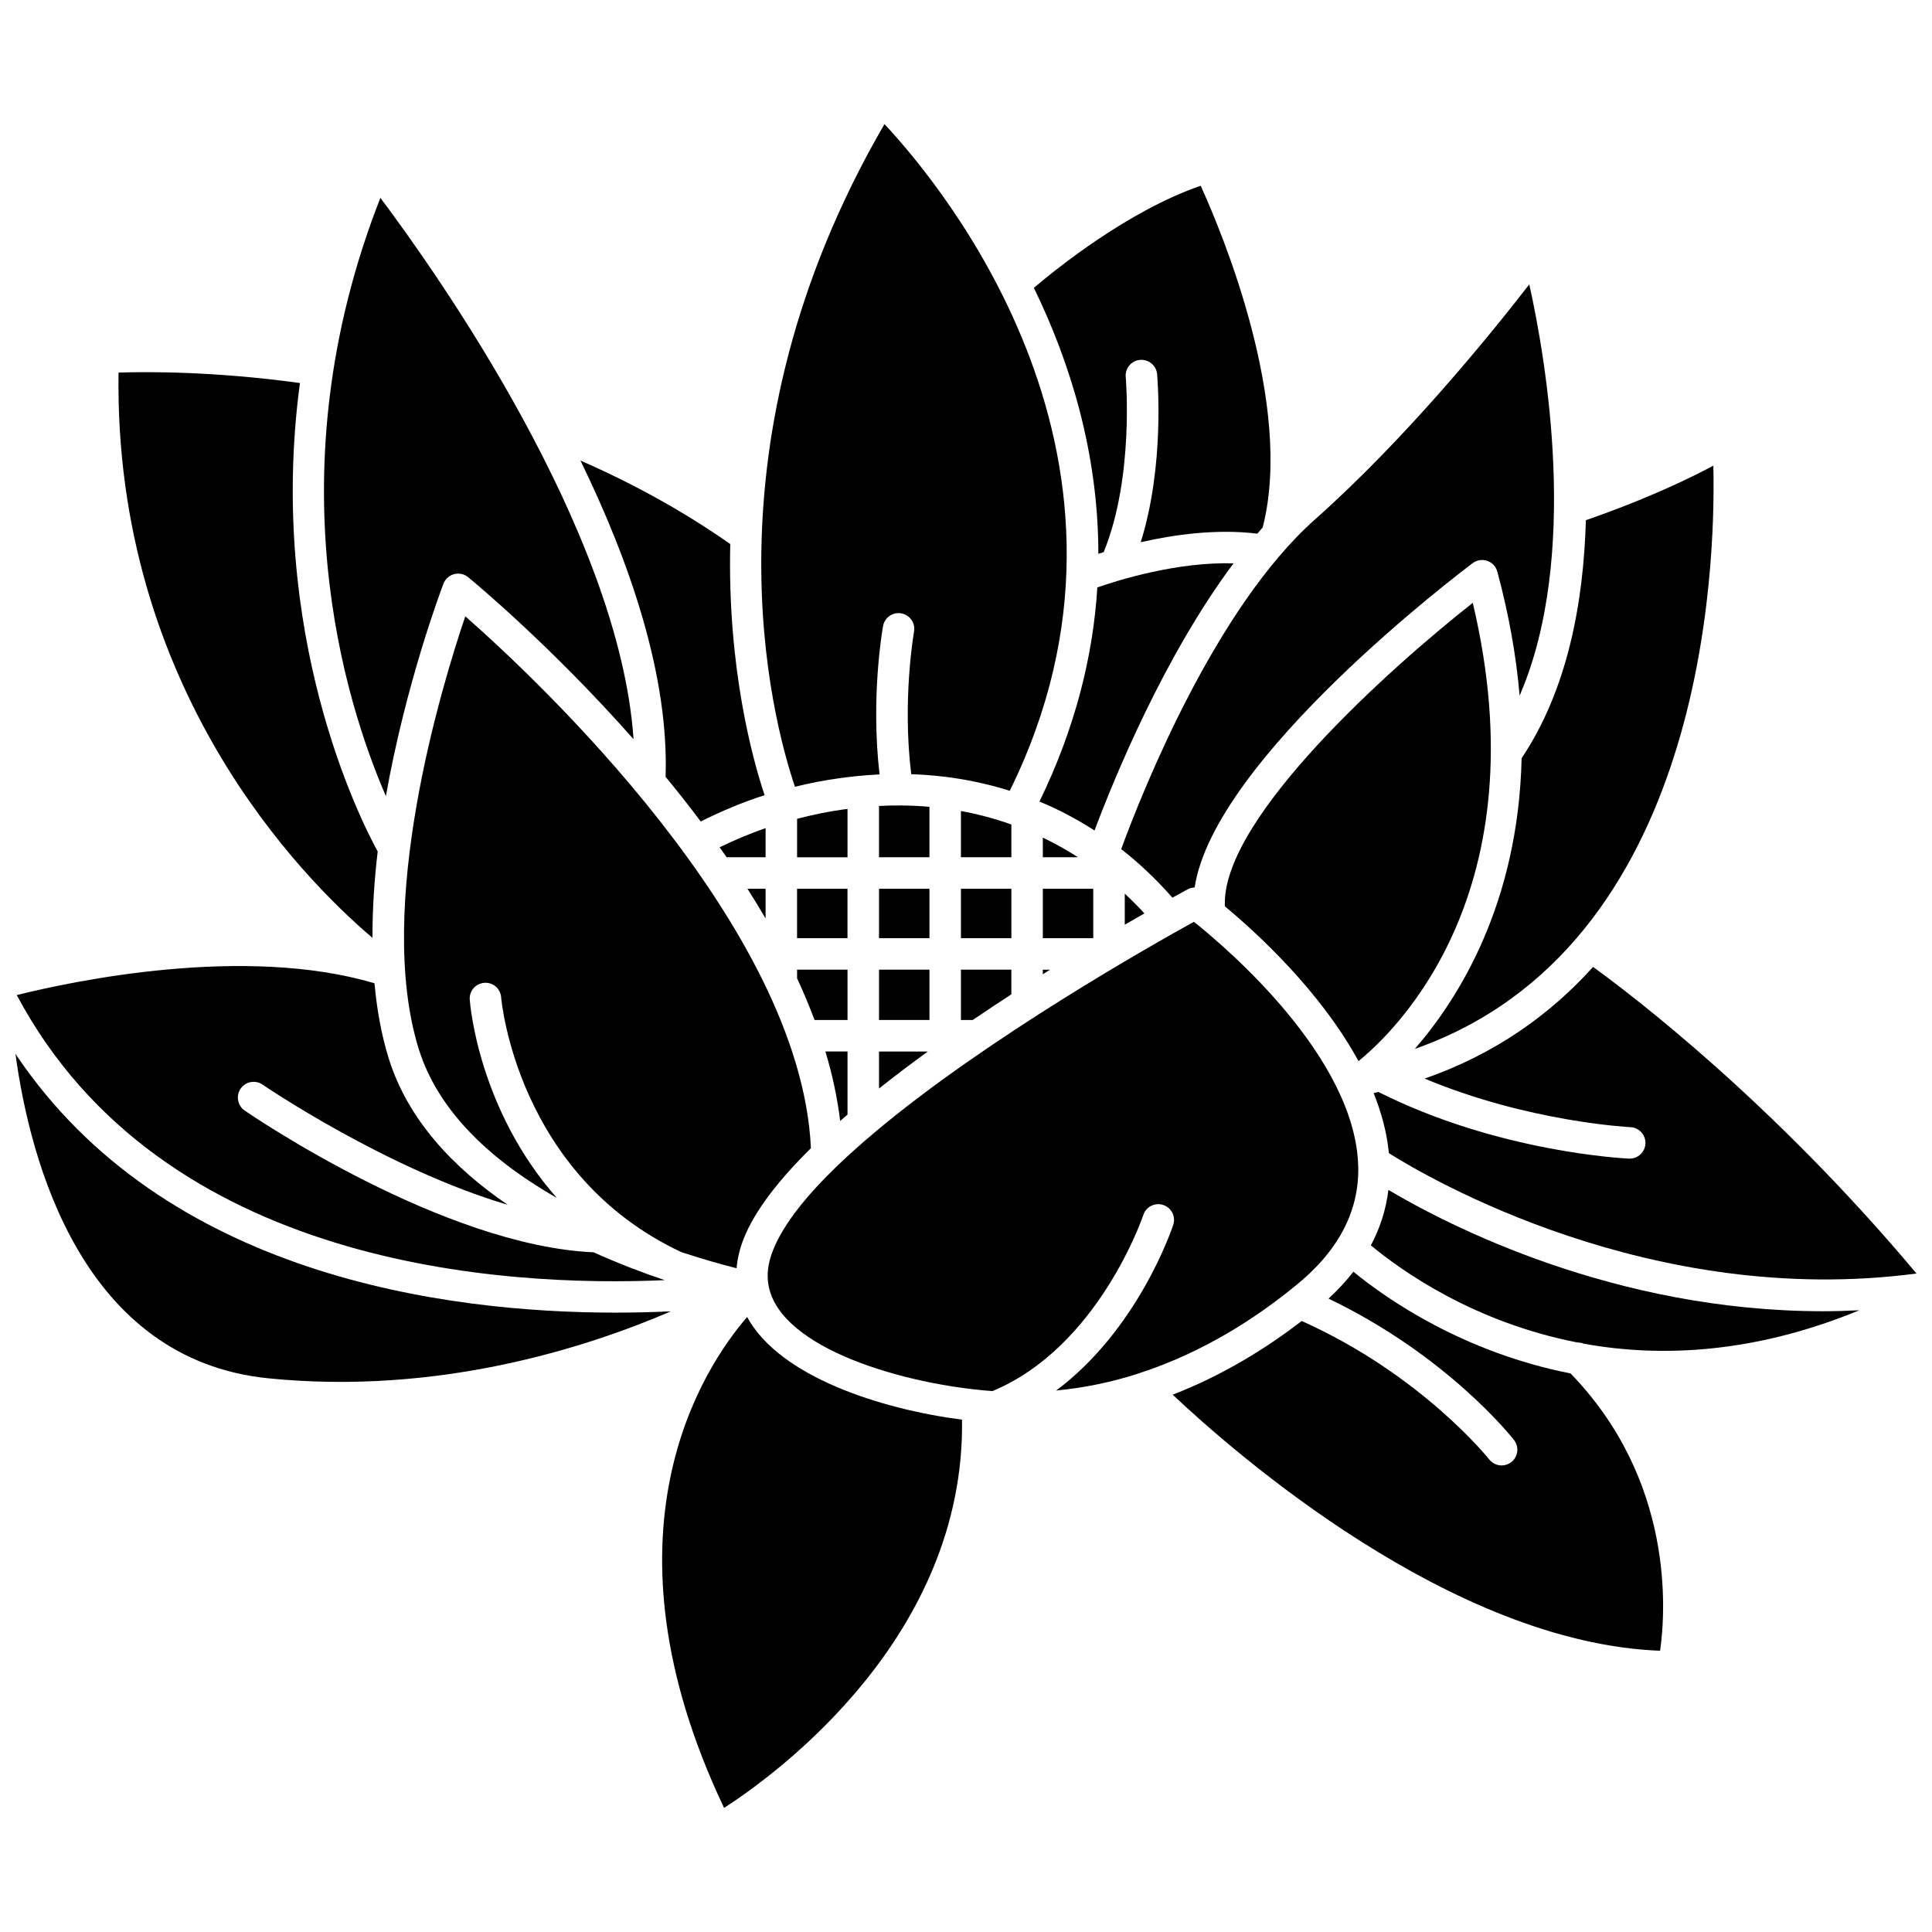
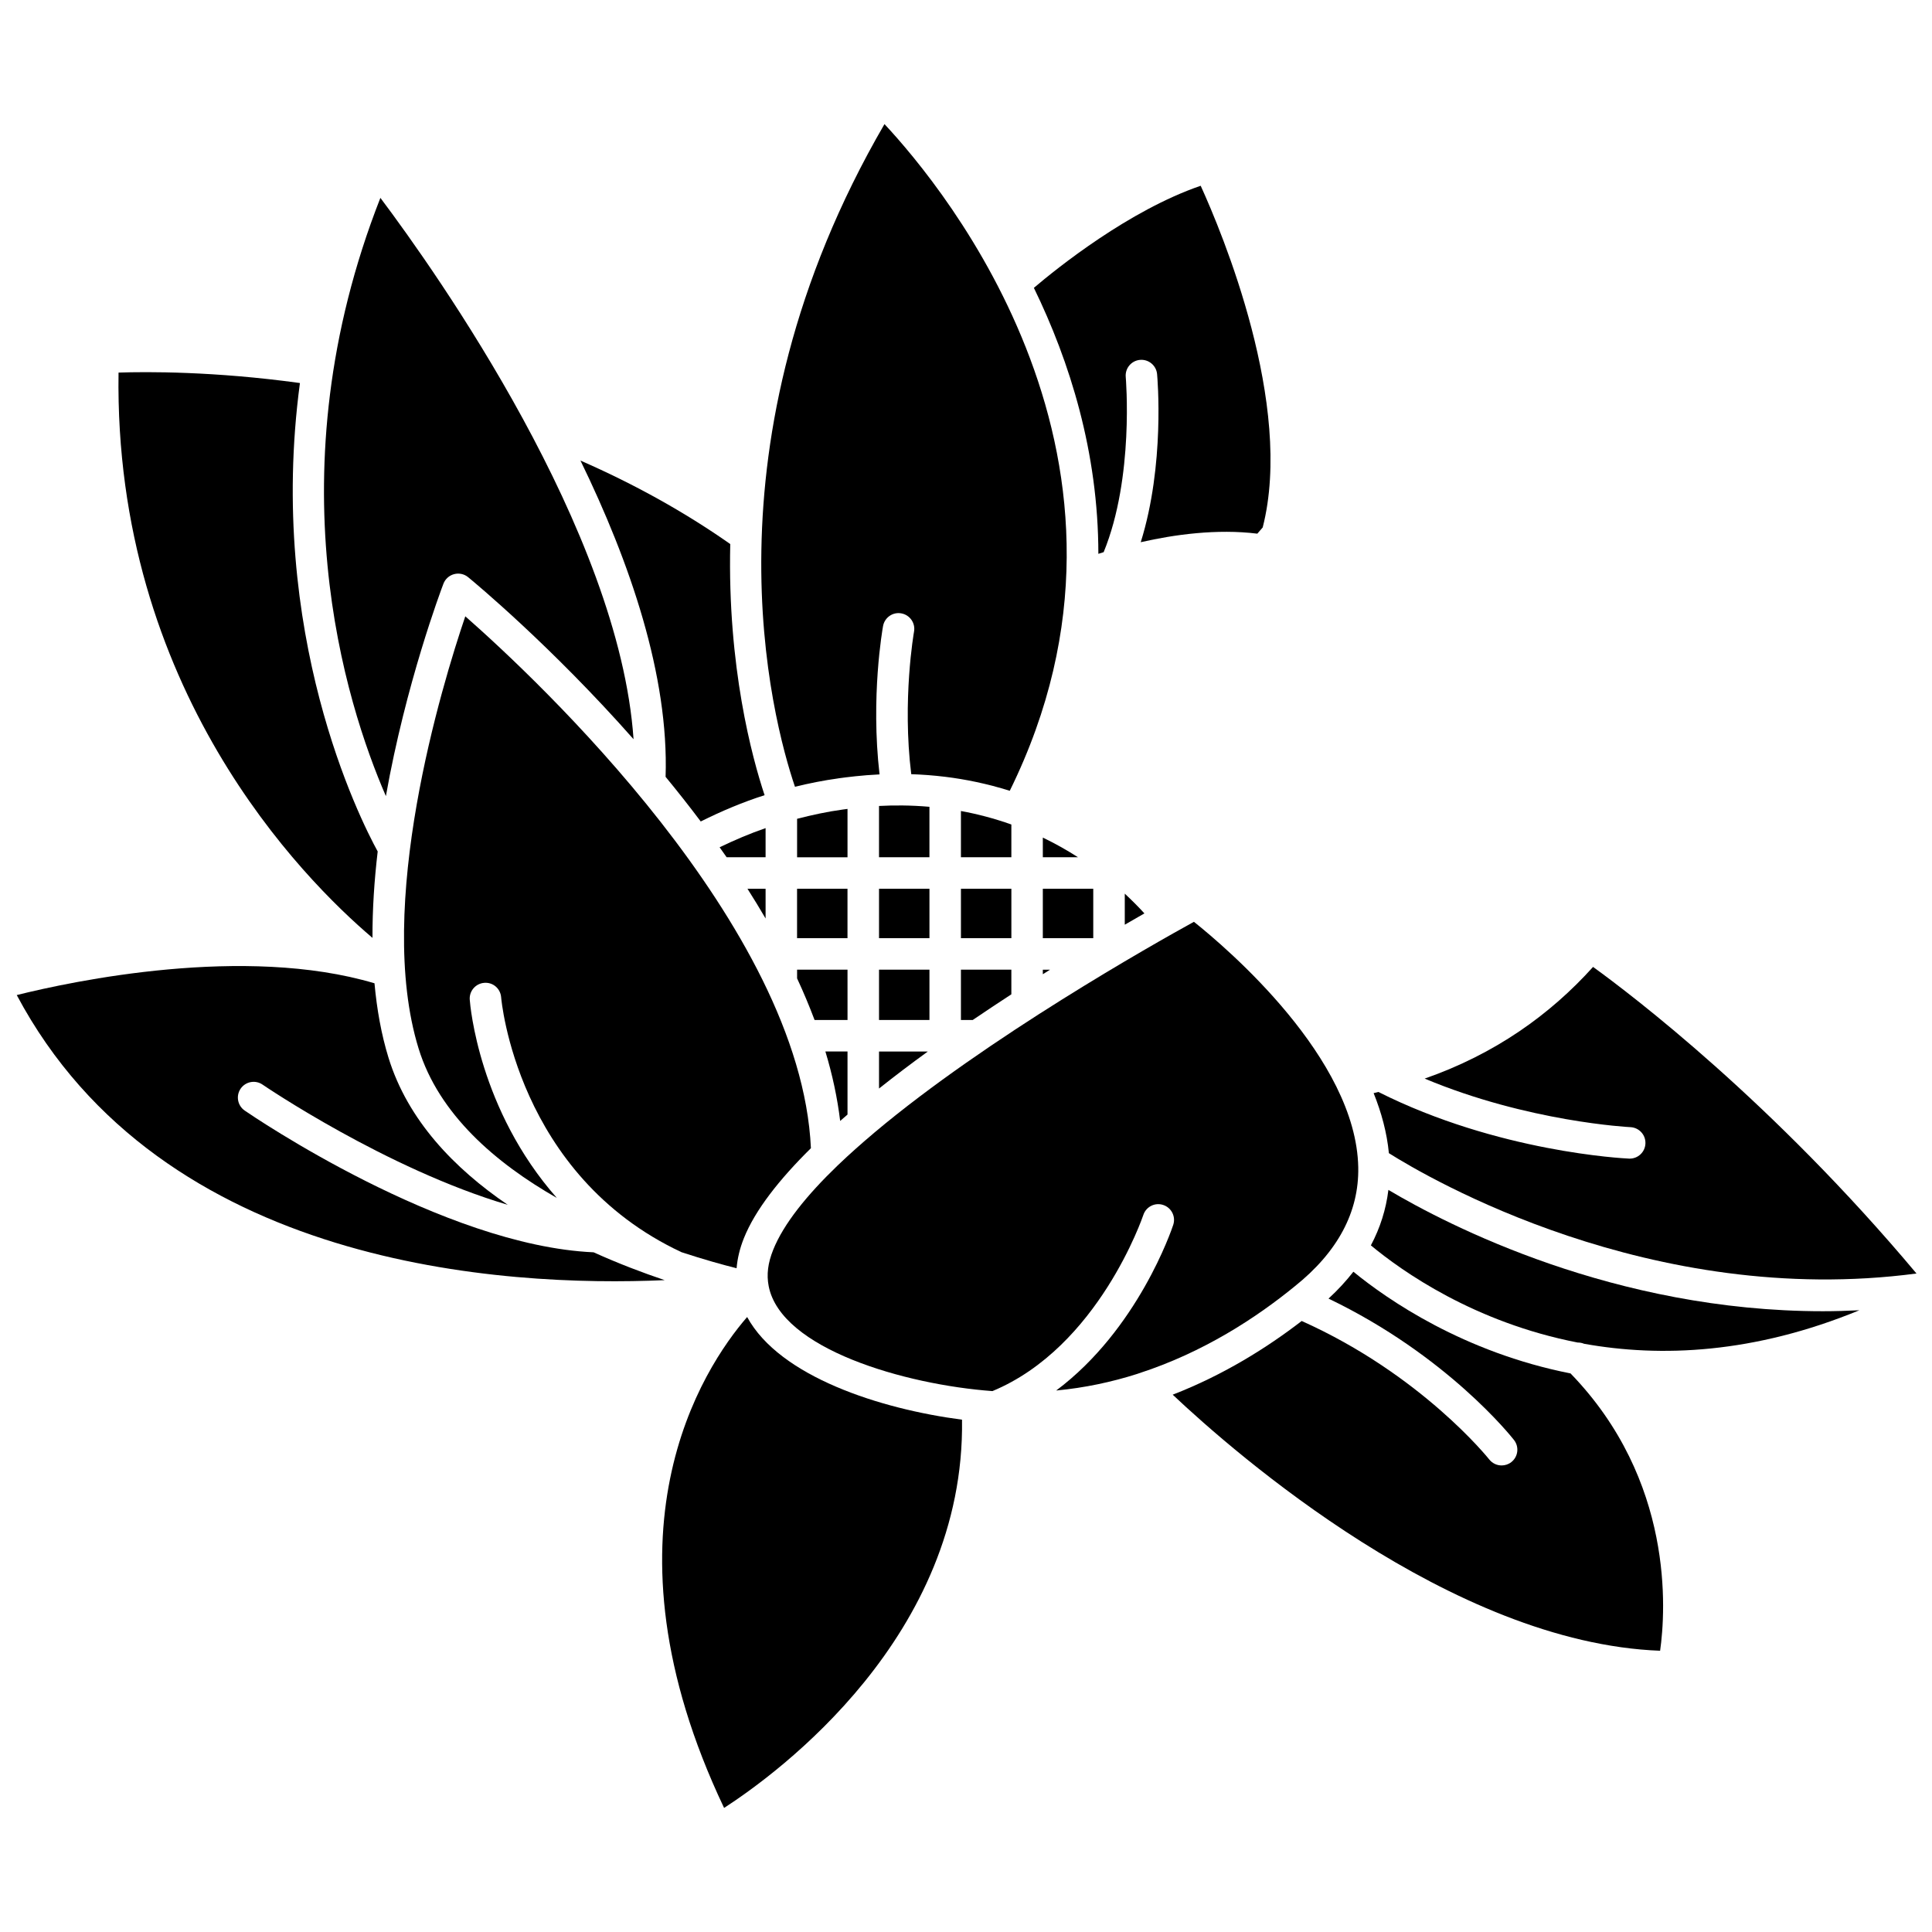
<svg xmlns="http://www.w3.org/2000/svg" width="800px" height="800px" version="1.1" viewBox="144 144 512 512">
  <defs>
    <clipPath id="c">
      <path d="m508 400h143.9v84h-143.9z" />
    </clipPath>
    <clipPath id="b">
      <path d="m148.09 400h172.91v84h-172.91z" />
    </clipPath>
    <clipPath id="a">
-       <path d="m148.09 423h173.91v88h-173.91z" />
-     </clipPath>
+       </clipPath>
  </defs>
  <path d="m398.66 379.53h13.363v13.098h-13.363z" />
  <path d="m366.16 350.27c2.324-0.312 6.106-0.816 10.93-1.047-2.387-20.547 0.781-38.5 0.926-39.309 0.414-2.266 2.59-3.793 4.848-3.363 2.266 0.41 3.773 2.578 3.363 4.844-0.035 0.188-3.176 18.09-0.738 37.77 2.812 0.094 5.816 0.309 8.992 0.695 5.324 0.652 11.094 1.816 17.117 3.707 42.77-86.828-17.324-159.68-33.203-176.68-49.289 84.82-29.797 157.68-23.723 175.61 3.793-0.922 7.621-1.691 11.488-2.219z" />
  <path d="m436.48 290.33c8.133-19.836 5.871-46.156 5.852-46.422-0.207-2.297 1.477-4.328 3.773-4.535 2.277-0.211 4.328 1.477 4.535 3.769 0.102 1.086 2.098 24.016-4.332 44.547 8.91-2.031 20.188-3.586 30.895-2.262 0.477-0.551 0.945-1.105 1.426-1.645 8.332-32.492-10.781-78.152-16.434-90.551-19.008 6.519-38.023 21.797-44.207 27.051 9.527 19.562 17.074 43.578 17.09 70.488 0.449-0.145 0.922-0.289 1.402-0.441z" />
  <path d="m398.66 414.31h3.121c3.441-2.34 6.867-4.613 10.238-6.805v-6.531h-13.363v13.336z" />
  <path d="m376.95 400.97h13.363v13.336h-13.363z" />
  <path d="m412.02 362.5c-4.613-1.637-9.105-2.797-13.363-3.574v12.254h13.363z" />
  <path d="m376.95 432.47c4.18-3.324 8.516-6.609 12.934-9.812h-12.934z" />
-   <path d="m470.9 293.29c-14.973-0.43-30.539 4.445-36.094 6.383-1.109 17.922-5.727 36.984-15.344 56.762 1.094 0.453 2.188 0.902 3.289 1.41 3.93 1.82 7.691 3.918 11.312 6.238 5.234-13.93 18.41-46.109 36.836-70.793z" />
-   <path d="m454.7 381.89c2.227-1.23 3.695-2.023 4.125-2.254 0.555-0.297 1.164-0.422 1.77-0.445 5.152-34.238 70.777-83.777 73.684-85.953 1.109-0.828 2.559-1.059 3.863-0.605 1.305 0.449 2.309 1.523 2.668 2.863 3.168 11.754 5.035 22.691 5.906 32.852 15.969-36.891 7.027-88.875 2.562-108.99-9.934 12.844-32.445 40.676-56.762 62.27-26.473 23.504-45.781 72.121-51.391 87.395 4.875 3.789 9.395 8.102 13.574 12.867z" />
  <path d="m420.36 371.18h9.32c-2.992-1.922-6.098-3.664-9.32-5.211z" />
-   <path d="m518.94 421.97c76.871-27 79.758-127.67 79.109-154.56-13.363 7.141-27.758 12.375-33.777 14.445-0.609 22.02-4.945 45.066-17.027 63.074-0.875 38.508-16.656 63.652-28.305 77.043z" />
-   <path d="m534.3 303.76c-22.133 17.43-65.707 56.5-65.707 79.562v0.855c8.559 7.113 25.328 22.492 35.426 41.031 9.863-8.004 48.426-44.973 30.281-121.45z" />
  <g clip-path="url(#c)">
    <path d="m521.55 429.84c27.383 11.48 54.223 12.855 54.523 12.867 2.301 0.105 4.086 2.055 3.981 4.356-0.102 2.238-1.945 3.984-4.164 3.984-0.062 0-0.125 0-0.188-0.004-1.422-0.062-34.754-1.738-66.418-17.664-0.426 0.102-0.832 0.211-1.258 0.309 2.074 5.164 3.527 10.504 4.043 15.914 10.379 6.543 69.371 41.207 139.82 31.891-38.062-45.422-75.418-73.797-85.711-81.25-11.387 12.652-25.988 23.094-44.633 29.598z" />
  </g>
  <path d="m376.95 379.53h13.363v13.098h-13.363z" />
  <path d="m420.36 402.18c0.645-0.406 1.281-0.805 1.914-1.199h-1.914z" />
  <path d="m420.36 379.53h13.363v13.098h-13.363z" />
  <path d="m447.28 386.06c-1.668-1.832-3.414-3.562-5.203-5.234v8.23c1.852-1.074 3.606-2.082 5.203-2.996z" />
  <path d="m368.6 400.97h-13.363v2.309c1.699 3.648 3.238 7.332 4.633 11.027h8.734z" />
  <g clip-path="url(#b)">
    <path d="m320.15 483.25c-5.758-1.938-12.195-4.371-18.84-7.375-39.93-1.766-90.32-36.086-92.461-37.562-1.898-1.305-2.379-3.906-1.078-5.805 1.305-1.898 3.91-2.383 5.805-1.078 0.406 0.281 32.809 22.34 64.996 31.867-14.176-9.652-26.508-22.414-31.621-39.008-1.906-6.188-3.082-12.832-3.707-19.707-34.449-10.254-79.984-0.574-94.805 3.121 38.477 72.316 129.2 77.434 171.71 75.547z" />
  </g>
  <path d="m342 493.02c-11.73 13.559-40.684 57.32-6.109 130.1 14.238-9.211 63.883-45.523 63.055-102.89-21.582-2.816-48.309-11.359-56.945-27.207z" />
  <g clip-path="url(#a)">
    <path d="m307.07 491.86c-45.008 0-119.63-9.758-158.98-68.582 3.894 28.566 17.75 81.066 67.082 85.996 44.777 4.481 83.797-7.926 106.62-17.758-4.418 0.207-9.355 0.344-14.723 0.344z" />
  </g>
  <path d="m261.51 298.7c0.48-1.258 1.531-2.199 2.828-2.547 1.301-0.344 2.684-0.047 3.719 0.805 1.809 1.484 22.082 18.309 43.84 42.941-3.801-55.25-52.152-123.57-67.09-143.46-28.633 72.918-9.23 133.91 1.457 158.54 5.269-29.777 14.566-54.496 15.246-56.281z" />
  <path d="m242.71 392.55c-0.023-7.594 0.484-15.312 1.383-22.902-4.719-8.602-29.48-57.746-20.609-124.14-22.797-3.141-40.633-3.016-48.07-2.769-1.258 83.727 48.738 134.05 67.297 149.81z" />
  <path d="m511.94 459.34c-0.629 5.137-2.168 10.043-4.644 14.695 8.156 6.785 27.359 20.418 54.805 25.75 0.578-0.008 1.156 0.102 1.699 0.328 20.301 3.644 44.98 2.637 72.957-8.883-3.254 0.16-6.484 0.258-9.664 0.258-55.262 0.004-99.332-22.758-115.15-32.148z" />
  <path d="m502.66 481.02c-1.918 2.453-4.098 4.836-6.59 7.121 31.379 15.059 48.406 36.52 49.16 37.477 1.418 1.82 1.098 4.438-0.715 5.856-0.762 0.598-1.668 0.883-2.57 0.883-1.234 0-2.461-0.547-3.289-1.598-0.18-0.227-17.934-22.461-49.695-36.684-9.07 6.996-20.598 14.266-34.184 19.531 16.602 15.652 73.953 65.797 129.17 67.859 1.512-10.641 3.742-45.137-23.734-73.492-28.379-5.606-48.465-19.531-57.555-26.953z" />
  <path d="m503.95 453.35c-0.539-28.879-34.688-57.988-43.547-65.062-10.652 5.867-54.746 30.695-84.621 55.812-0.078 0.082-0.176 0.141-0.258 0.223-3.266 2.758-6.375 5.512-9.234 8.25-0.098 0.113-0.207 0.195-0.316 0.297-8.137 7.828-14.32 15.473-17.074 22.348-1.41 3.519-1.789 6.582-1.188 9.641 3.262 16.625 36.105 26.094 59.293 27.797 28.105-11.66 39.871-46.32 39.988-46.672 0.723-2.191 3.082-3.383 5.266-2.656 2.188 0.719 3.379 3.07 2.664 5.262-0.438 1.336-9.379 27.723-31.023 43.914 7.566-0.715 14.727-2.254 21.414-4.383 0.188-0.082 0.371-0.137 0.566-0.195 17.039-5.527 31.059-14.719 41.234-23.027 11.406-9.113 17.059-19.715 16.836-31.547z" />
  <path d="m355.23 379.53h13.363v13.098h-13.363z" />
  <path d="m272.34 404.46c2.34-0.18 4.297 1.547 4.469 3.848 0.039 0.473 4.082 47.074 47.793 67.535 5.984 1.969 11.086 3.371 14.602 4.254 0.223-2.59 0.84-5.234 1.938-7.973 2.996-7.481 9.426-15.609 17.762-23.844-2.727-58.992-72.867-124.49-91.594-140.95-6.203 18.27-24.031 76.715-12.383 114.52 5.371 17.441 20.406 30.352 36.645 39.617-20.637-23.406-22.973-50.977-23.082-52.539-0.168-2.301 1.559-4.293 3.852-4.465z" />
  <path d="m346.89 363.46c-4.137 1.422-8.188 3.152-12.184 5.078 0.621 0.879 1.25 1.754 1.863 2.644h10.32z" />
  <path d="m320.39 349.87c3.137 3.809 6.254 7.758 9.312 11.828 5.519-2.754 11.152-5.125 16.922-6.969-3.312-9.953-9.852-34.008-9.098-66.551-12.113-8.496-25.434-15.887-39.695-22.121 13.164 27.023 23.445 57.043 22.559 83.812z" />
  <path d="m368.6 439.37v-16.715h-5.863c1.855 6.121 3.168 12.273 3.918 18.41 0.645-0.566 1.289-1.129 1.945-1.695z" />
  <path d="m346.89 379.53h-4.805c1.652 2.594 3.254 5.219 4.805 7.875z" />
  <path d="m368.6 358.37c-0.477 0.062-0.926 0.121-1.312 0.176-4.062 0.551-8.074 1.426-12.051 2.445v10.199h13.363z" />
  <path d="m390.31 357.81c-5.051-0.441-9.566-0.422-13.363-0.219v13.594h13.363z" />
</svg>